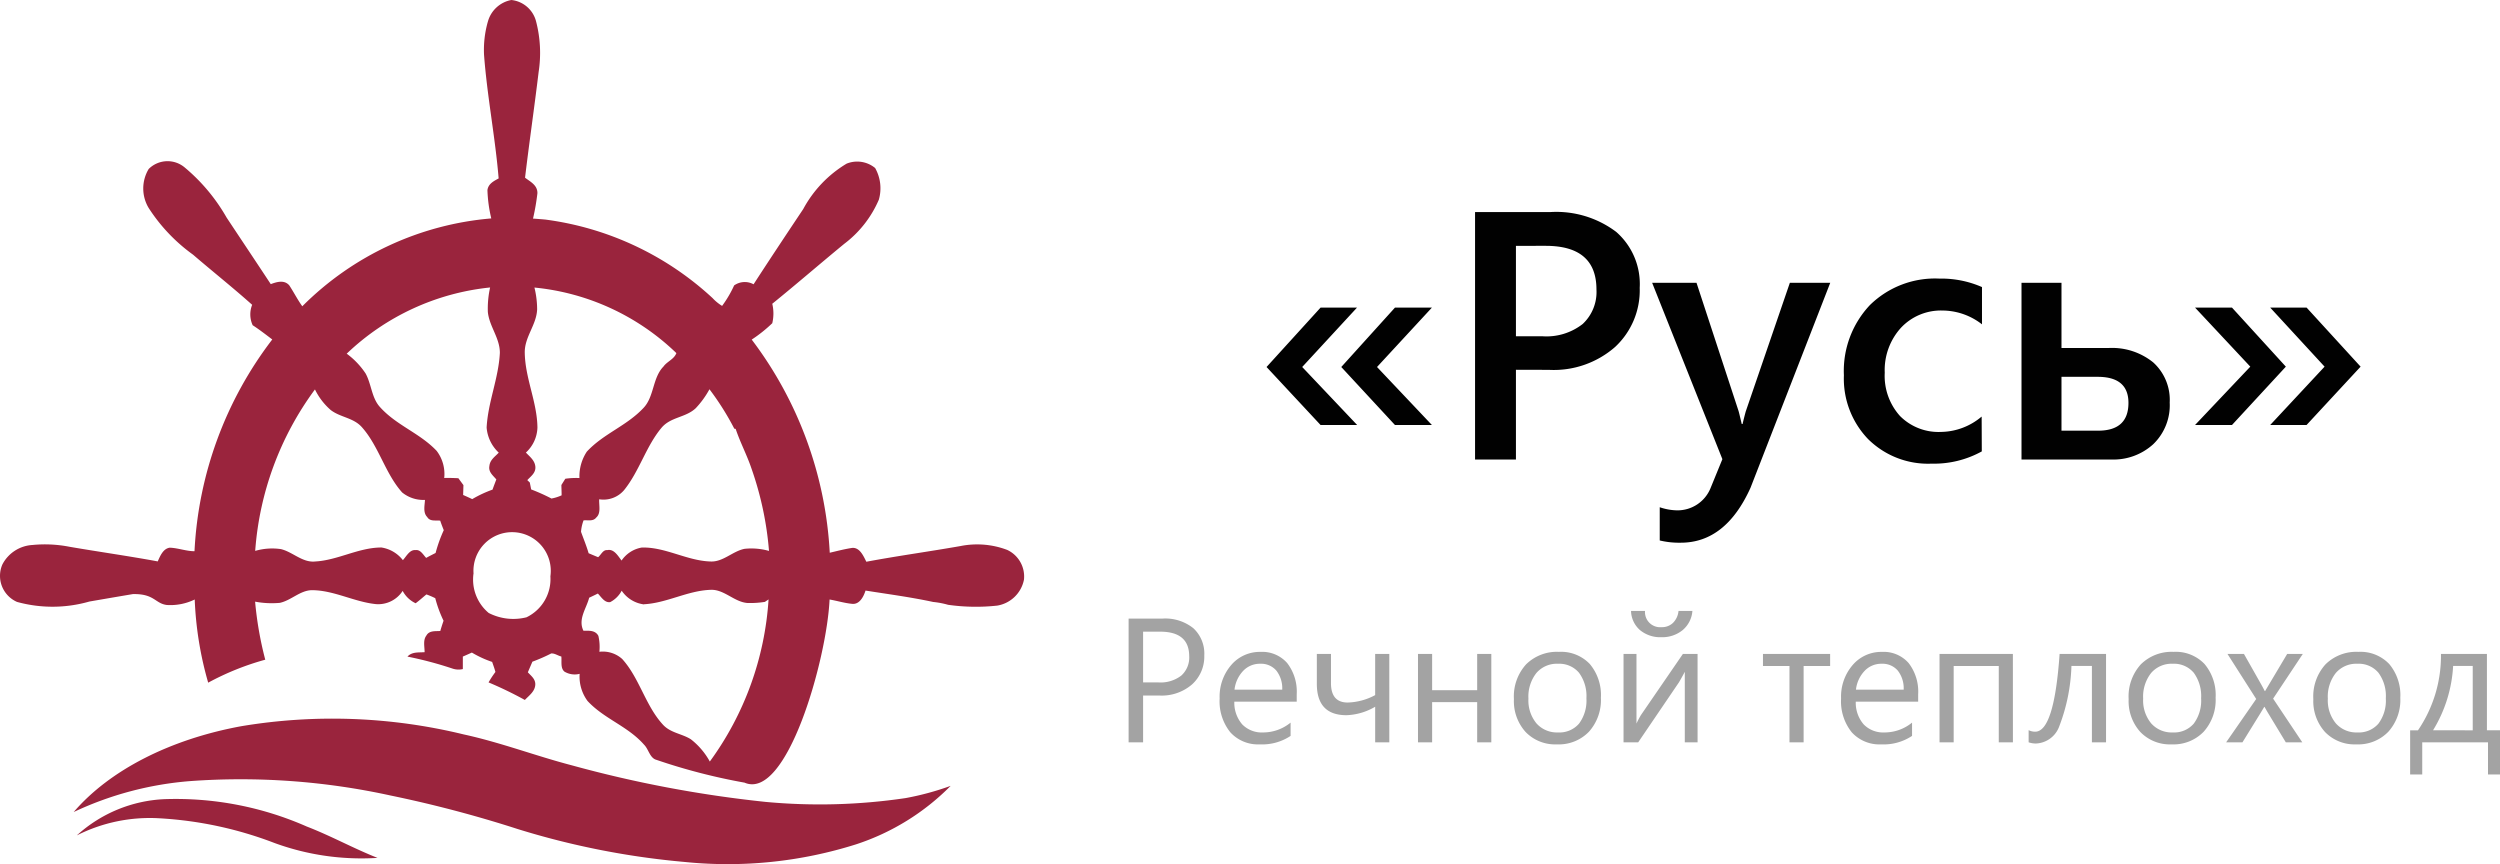
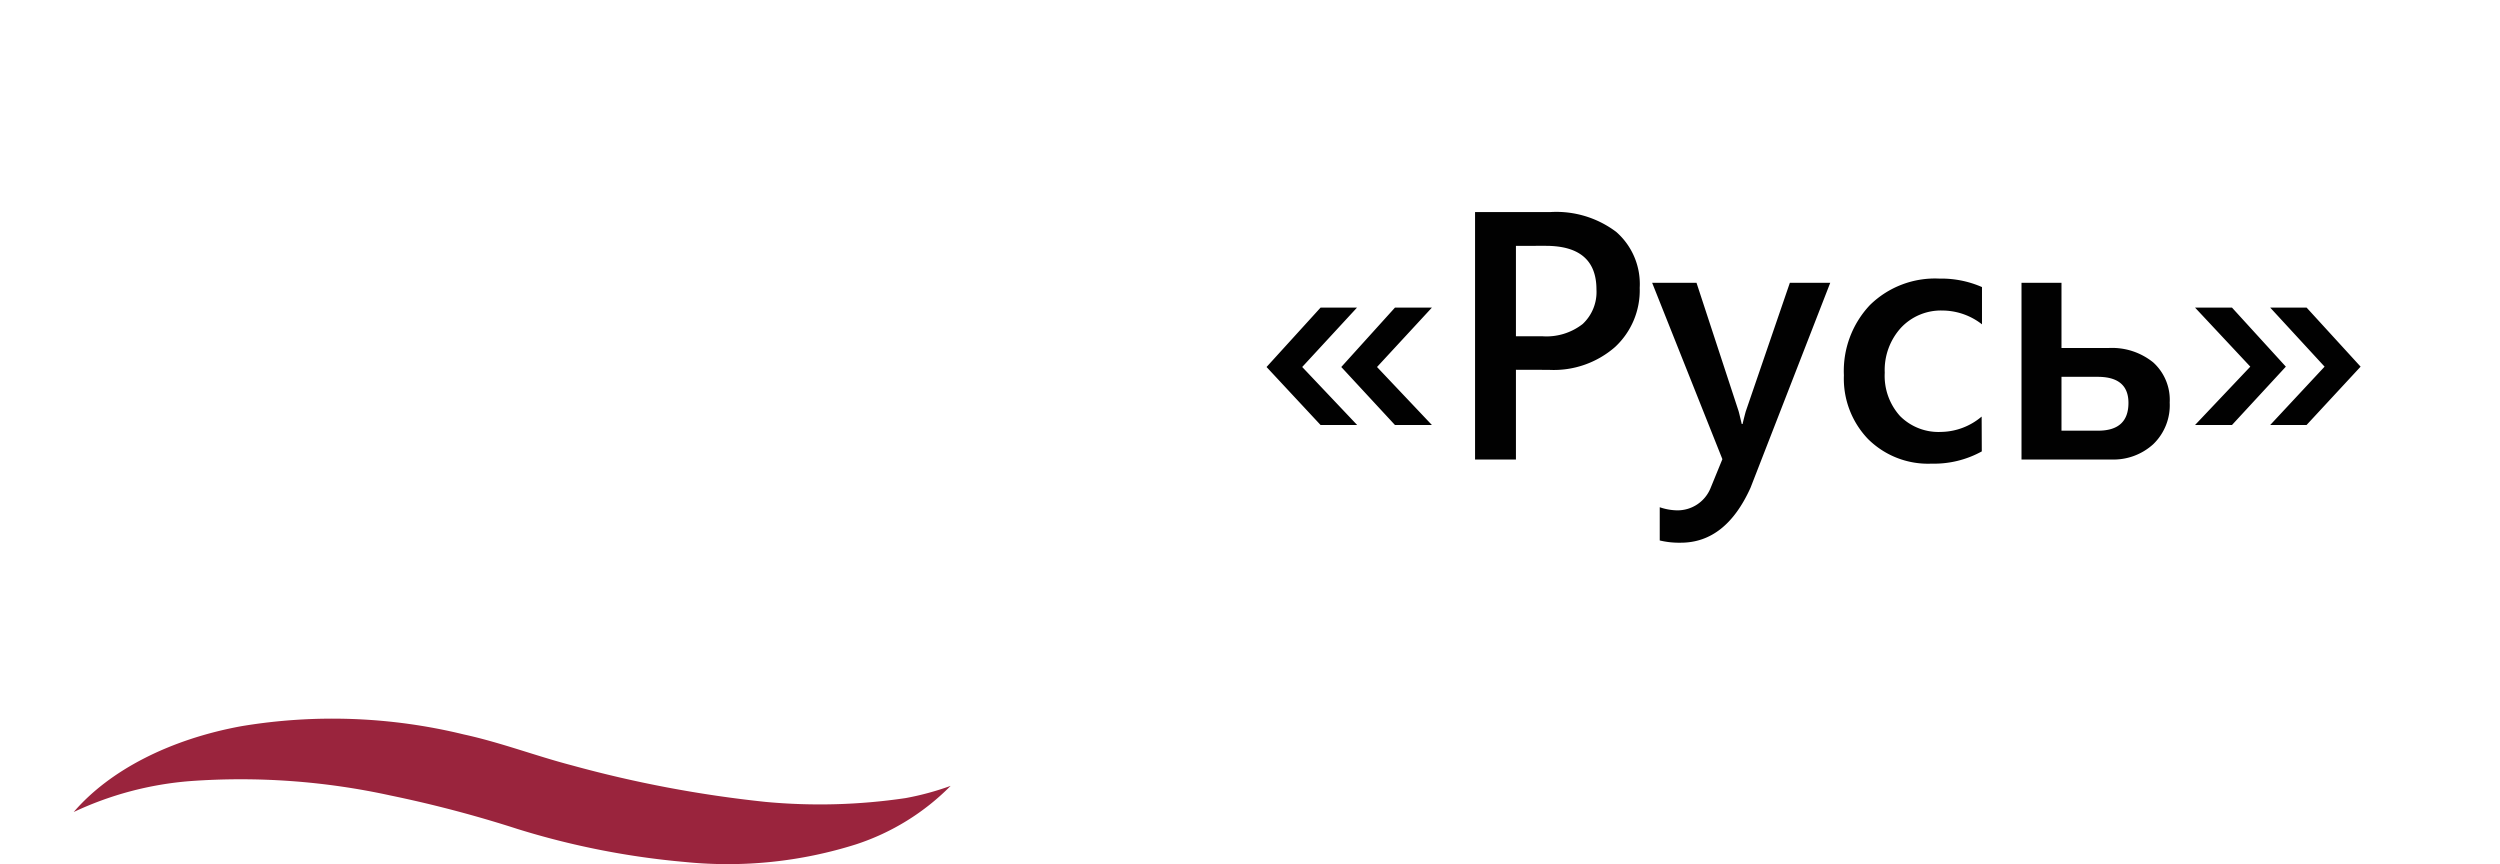
<svg xmlns="http://www.w3.org/2000/svg" width="141.449" height="48.893" viewBox="0 0 141.449 48.893">
  <defs>
    <style>.a{fill:#9a243d;}.b{fill:#010101;}.c{fill:#a3a3a3;}</style>
  </defs>
  <g transform="translate(-55.341 -19.82)">
    <g transform="translate(-111.235 -60.28)">
      <g transform="translate(166.535 80.1)">
-         <path class="a" d="M194.171,81.358A1.7,1.7,0,0,1,195.51,80.1a1.623,1.623,0,0,1,1.4,1.223,7.077,7.077,0,0,1,.143,2.839c-.241,2-.531,3.992-.77,5.992.287.223.707.416.7.879a13.018,13.018,0,0,1-.241,1.4c-.055.355-2.347-.179.683.089a17.222,17.222,0,0,1,9.468,4.444,2.566,2.566,0,0,0,.539.442,6.47,6.47,0,0,0,.681-1.158,1.038,1.038,0,0,1,1.1-.065c.925-1.427,1.865-2.842,2.81-4.257a6.693,6.693,0,0,1,2.454-2.569,1.594,1.594,0,0,1,1.614.248A2.333,2.333,0,0,1,216.3,91.4a6.184,6.184,0,0,1-1.962,2.5c-1.361,1.119-2.7,2.279-4.067,3.387a2.384,2.384,0,0,1,0,1.1,8.085,8.085,0,0,1-1.163.927,21.9,21.9,0,0,1,4.415,12.06c.43-.1.861-.215,1.291-.276.41-.01.608.442.779.785,1.773-.332,3.558-.576,5.335-.889a4.805,4.805,0,0,1,2.634.219,1.661,1.661,0,0,1,.95,1.682,1.849,1.849,0,0,1-1.512,1.47,11.191,11.191,0,0,1-2.78-.045,4.76,4.76,0,0,0-.846-.161c-1.267-.274-2.551-.442-3.827-.645-.113.363-.343.779-.734.753-.44-.037-.868-.174-1.3-.247-.155,3.387-2.42,11.407-4.814,10.361a33.692,33.692,0,0,1-4.985-1.29c-.372-.1-.438-.6-.694-.853-.92-1.053-2.258-1.46-3.2-2.476a2.315,2.315,0,0,1-.448-1.537,1.125,1.125,0,0,1-.861-.126c-.235-.2-.143-.569-.175-.855-.192-.042-.373-.189-.574-.171a9.712,9.712,0,0,1-1.063.465c-.086.2-.171.4-.258.6.171.19.417.363.422.666,0,.413-.354.645-.591.9a21.68,21.68,0,0,0-2.054-.994,5.713,5.713,0,0,1,.389-.59c-.052-.2-.122-.381-.185-.569a5.9,5.9,0,0,1-1.148-.529c-.169.077-.34.153-.511.226v.708a1.068,1.068,0,0,1-.587-.029,21.087,21.087,0,0,0-2.546-.677c.258-.282.638-.224.97-.25,0-.315-.1-.676.1-.94.166-.3.518-.237.788-.26.057-.2.118-.387.184-.579a6.829,6.829,0,0,1-.469-1.276,4.688,4.688,0,0,0-.5-.213c-.2.161-.4.347-.611.5a1.592,1.592,0,0,1-.733-.7,1.647,1.647,0,0,1-1.5.75c-1.231-.121-2.377-.782-3.621-.79-.674,0-1.191.585-1.835.718a5.1,5.1,0,0,1-1.393-.069,19.947,19.947,0,0,0,.574,3.284,15.215,15.215,0,0,0-3.229,1.3,19.732,19.732,0,0,1-.762-4.706,3.146,3.146,0,0,1-1.578.311c-.67-.084-.7-.645-1.924-.616q-1.229.208-2.459.421a7.557,7.557,0,0,1-4.094.021,1.61,1.61,0,0,1-.826-2.121,2.052,2.052,0,0,1,1.7-1.1,7.216,7.216,0,0,1,2.089.1c1.667.287,3.34.523,5,.829.143-.323.31-.724.68-.776.471.016.928.2,1.4.2a21.444,21.444,0,0,1,4.4-11.981c-.366-.277-.727-.558-1.109-.806a1.468,1.468,0,0,1-.029-1.155c-1.092-.976-2.235-1.882-3.345-2.837a9.776,9.776,0,0,1-2.509-2.64,2.136,2.136,0,0,1,0-2.208,1.507,1.507,0,0,1,2.036-.087,10.4,10.4,0,0,1,2.371,2.834c.832,1.256,1.67,2.506,2.5,3.768.337-.126.762-.258,1.047.069.255.387.465.806.737,1.184a17.132,17.132,0,0,1,10.692-4.971,7.944,7.944,0,0,1-.217-1.6c.047-.366.373-.519.634-.663-.194-2.34-.65-4.645-.826-6.987a5.853,5.853,0,0,1,.209-1.86m-7.99,18.755a4.449,4.449,0,0,1,1.08,1.129c.33.6.341,1.382.809,1.894.93,1.042,2.255,1.473,3.209,2.482a2.156,2.156,0,0,1,.43,1.537c.264-.01.531,0,.8.013l.287.39-.017.558c.171.074.343.153.515.234a6.677,6.677,0,0,1,1.148-.537c.067-.194.143-.385.215-.577-.178-.215-.459-.419-.392-.761.032-.35.326-.534.529-.755a2.18,2.18,0,0,1-.686-1.421c.079-1.452.676-2.781.749-4.226,0-.845-.6-1.494-.68-2.316a5.5,5.5,0,0,1,.128-1.382,13.77,13.77,0,0,0-8.109,3.742m10.616-3.742a5.2,5.2,0,0,1,.154,1.234c-.032.889-.724,1.569-.7,2.471.027,1.452.7,2.774.717,4.221a2,2,0,0,1-.653,1.415c.211.227.5.435.535.794s-.263.553-.456.765l.143.137c.024.129.052.26.077.39a10.737,10.737,0,0,1,1.148.515,2.427,2.427,0,0,0,.574-.182c0-.2-.01-.39-.013-.584l.222-.353a4.109,4.109,0,0,1,.8-.04,2.539,2.539,0,0,1,.417-1.494c.948-1.024,2.271-1.461,3.221-2.489.591-.632.5-1.7,1.116-2.326.208-.292.6-.411.73-.76a13.442,13.442,0,0,0-8.033-3.71m-15.794,14.9a3.427,3.427,0,0,1,1.455-.1c.664.161,1.218.774,1.931.7,1.281-.068,2.463-.792,3.753-.792a1.906,1.906,0,0,1,1.214.716c.209-.229.384-.6.717-.569.278-.039.43.263.6.442.176-.1.354-.187.534-.279a8.013,8.013,0,0,1,.462-1.29c-.07-.177-.143-.358-.2-.537-.25-.037-.574.066-.737-.208-.245-.247-.143-.645-.126-.968a1.9,1.9,0,0,1-1.291-.421c-.961-1.069-1.324-2.632-2.285-3.7-.482-.537-1.218-.544-1.762-.968a3.677,3.677,0,0,1-.887-1.161,17.509,17.509,0,0,0-3.381,9.131m24.921-8.065c-.574.537-1.417.484-1.937,1.11-.871,1.042-1.257,2.468-2.115,3.523a1.526,1.526,0,0,1-1.406.516c-.02.34.115.789-.168,1.034-.178.234-.478.131-.717.161a2.311,2.311,0,0,0-.143.645c.143.4.311.8.43,1.213.178.074.357.152.538.224.165-.135.274-.427.514-.4.377-.085.6.313.812.59a1.734,1.734,0,0,1,1.148-.737c1.333-.034,2.551.747,3.873.789.717.044,1.262-.585,1.942-.716a3.651,3.651,0,0,1,1.379.119,18.51,18.51,0,0,0-.987-4.648c-.258-.771-.64-1.481-.9-2.258l-.076-.01a15.488,15.488,0,0,0-1.406-2.231,5.091,5.091,0,0,1-.776,1.071m-12.575,9.363a2.46,2.46,0,0,0,.861,2.224,3.052,3.052,0,0,0,2.139.244,2.4,2.4,0,0,0,1.351-2.318,2.188,2.188,0,1,0-4.348-.15m9.647,1.739a1.786,1.786,0,0,1-1.265-.776,1.54,1.54,0,0,1-.647.645c-.31.052-.5-.274-.7-.484-.164.081-.329.161-.493.237-.159.619-.644,1.21-.324,1.869.287,0,.671-.045.845.29a2.744,2.744,0,0,1,.057.9,1.633,1.633,0,0,1,1.291.408c.964,1.061,1.315,2.623,2.277,3.684.43.5,1.089.531,1.607.858a4.069,4.069,0,0,1,1.073,1.26,17.425,17.425,0,0,0,3.324-9.174l-.207.14a5.248,5.248,0,0,1-.988.063c-.752-.055-1.33-.792-2.1-.744-1.291.048-2.467.748-3.753.815" transform="translate(-166.535 -80.1)" />
-       </g>
+         </g>
      <g transform="translate(170.743 120.762)">
        <path class="a" d="M219.39,326.181a31.33,31.33,0,0,1,12.583.463c2.119.463,4.051,1.208,6.119,1.749a67.945,67.945,0,0,0,10.965,2.07,33.037,33.037,0,0,0,7.927-.216,15.7,15.7,0,0,0,2.546-.692,13.37,13.37,0,0,1-5.345,3.307,24.106,24.106,0,0,1-9.7,1,45.311,45.311,0,0,1-9.442-1.86,68.769,68.769,0,0,0-7.2-1.9,39.607,39.607,0,0,0-11.338-.816,18.918,18.918,0,0,0-6.594,1.751C211.946,328.669,215.357,326.922,219.39,326.181Z" transform="translate(-209.909 -325.754)" />
-         <path class="a" d="M211.86,374.629a7.886,7.886,0,0,1,4.952-2.041,18.366,18.366,0,0,1,8.05,1.55c1.362.525,2.642,1.237,4,1.773a14.314,14.314,0,0,1-5.821-.84,21.528,21.528,0,0,0-6.515-1.4,9.145,9.145,0,0,0-4.666.963Z" transform="translate(-211.67 -368.034)" />
      </g>
    </g>
    <path class="b" d="M10.078-1.953H7.988L4.951-5.234,7.988-8.594h2.09L6.973-5.234Zm-4.229,0H3.779L.723-5.234,3.779-8.594H5.84l-3.1,3.359Zm8.984-3.125V0H12.52V-14h4.248a5.627,5.627,0,0,1,3.74,1.123,3.916,3.916,0,0,1,1.328,3.164,4.371,4.371,0,0,1-1.387,3.34,5.265,5.265,0,0,1-3.75,1.3Zm0-7.012v5.117h1.5a3.326,3.326,0,0,0,2.275-.693,2.475,2.475,0,0,0,.781-1.953q0-2.471-2.871-2.471ZM32.617-10,28.105,1.6Q26.7,4.707,24.16,4.707a4.731,4.731,0,0,1-1.191-.127V2.7a3.168,3.168,0,0,0,.977.176,2.015,2.015,0,0,0,1.895-1.25L26.514-.02,22.539-10h2.51l2.383,7.266q.039.137.176.723h.049q.049-.225.176-.7L30.332-10ZM41.191-.459A5.587,5.587,0,0,1,38.35.234a4.813,4.813,0,0,1-3.594-1.392,4.93,4.93,0,0,1-1.367-3.608,5.426,5.426,0,0,1,1.47-3.97,5.254,5.254,0,0,1,3.931-1.5,5.738,5.738,0,0,1,2.412.479v2.109a3.653,3.653,0,0,0-2.227-.781,3.094,3.094,0,0,0-2.354.972A3.553,3.553,0,0,0,35.7-4.912a3.388,3.388,0,0,0,.864,2.451,3.068,3.068,0,0,0,2.319.9,3.625,3.625,0,0,0,2.3-.869ZM43.438,0V-10H45.7v3.691h2.666a3.7,3.7,0,0,1,2.524.815,2.857,2.857,0,0,1,.933,2.271,3.058,3.058,0,0,1-.933,2.358A3.334,3.334,0,0,1,48.535,0ZM45.7-4.678v3.047h2.07q1.719,0,1.719-1.572,0-1.475-1.738-1.475Zm16.924-.576-3.057,3.3H57.51l3.076-3.3L57.51-8.594H59.57Zm-4.229,0-3.047,3.3h-2.09l3.125-3.3-3.125-3.34h2.09Z" transform="translate(126.279 45.819)" />
-     <path class="c" d="M1.738-2.646V0H.918V-7H2.842a2.539,2.539,0,0,1,1.741.547A1.953,1.953,0,0,1,5.2-4.912a2.122,2.122,0,0,1-.686,1.631,2.621,2.621,0,0,1-1.853.635Zm0-3.613v2.871H2.6a1.921,1.921,0,0,0,1.3-.388,1.374,1.374,0,0,0,.447-1.1Q4.341-6.26,2.7-6.26ZM10.43-2.3H6.9a1.87,1.87,0,0,0,.449,1.289A1.549,1.549,0,0,0,8.53-.557a2.457,2.457,0,0,0,1.553-.557v.752A2.9,2.9,0,0,1,8.34.117,2.113,2.113,0,0,1,6.675-.564,2.788,2.788,0,0,1,6.069-2.48a2.734,2.734,0,0,1,.662-1.9,2.121,2.121,0,0,1,1.643-.735,1.88,1.88,0,0,1,1.519.635A2.647,2.647,0,0,1,10.43-2.72Zm-.82-.679a1.629,1.629,0,0,0-.334-1.079,1.14,1.14,0,0,0-.916-.386,1.294,1.294,0,0,0-.962.405,1.839,1.839,0,0,0-.488,1.06ZM15.669,0h-.8V-2.012a3.431,3.431,0,0,1-1.621.479q-1.68,0-1.68-1.777V-5h.8v1.65q0,1.1.947,1.1a3.461,3.461,0,0,0,1.553-.42V-5h.8ZM21.44,0h-.8V-2.271H18.091V0h-.8V-5h.8v2.051H20.64V-5h.8Zm3.711.117a2.319,2.319,0,0,1-1.77-.7,2.6,2.6,0,0,1-.662-1.858,2.7,2.7,0,0,1,.688-1.968,2.475,2.475,0,0,1,1.86-.708,2.243,2.243,0,0,1,1.746.688,2.73,2.73,0,0,1,.627,1.909A2.686,2.686,0,0,1,26.965-.6,2.37,2.37,0,0,1,25.151.117Zm.059-4.561a1.523,1.523,0,0,0-1.221.525,2.156,2.156,0,0,0-.449,1.448,2.039,2.039,0,0,0,.454,1.4,1.543,1.543,0,0,0,1.216.513,1.464,1.464,0,0,0,1.194-.5,2.182,2.182,0,0,0,.417-1.431A2.22,2.22,0,0,0,26.4-3.936,1.457,1.457,0,0,0,25.21-4.443ZM33.11,0h-.723V-3.989q-.107.21-.327.591L29.751,0h-.83V-5h.732v3.94a5.079,5.079,0,0,1,.254-.483L32.28-5h.83Zm-.293-7.432a1.563,1.563,0,0,1-.554,1.086,1.825,1.825,0,0,1-1.2.4,1.8,1.8,0,0,1-1.208-.4,1.486,1.486,0,0,1-.51-1.086h.791a.859.859,0,0,0,.938.918.9.9,0,0,0,.645-.242,1.1,1.1,0,0,0,.313-.676ZM40.61-4.316h-1.5V0h-.8V-4.316h-1.5V-5h3.8ZM45.591-2.3h-3.53a1.87,1.87,0,0,0,.449,1.289,1.549,1.549,0,0,0,1.182.454,2.457,2.457,0,0,0,1.553-.557v.752A2.9,2.9,0,0,1,43.5.117a2.113,2.113,0,0,1-1.665-.681A2.788,2.788,0,0,1,41.23-2.48a2.734,2.734,0,0,1,.662-1.9,2.121,2.121,0,0,1,1.643-.735,1.88,1.88,0,0,1,1.519.635,2.647,2.647,0,0,1,.537,1.763Zm-.82-.679a1.629,1.629,0,0,0-.334-1.079,1.14,1.14,0,0,0-.916-.386,1.294,1.294,0,0,0-.962.405,1.839,1.839,0,0,0-.488,1.06ZM50.952,0h-.8V-4.316H47.6V0h-.8V-5h4.15Zm5.269,0h-.8V-4.321H54.263a10.358,10.358,0,0,1-.686,3.408,1.466,1.466,0,0,1-1.306.981A1.214,1.214,0,0,1,51.841,0V-.688a.8.8,0,0,0,.371.088q1.074,0,1.382-4.4h2.627Zm3.711.117a2.319,2.319,0,0,1-1.77-.7A2.6,2.6,0,0,1,57.5-2.441a2.7,2.7,0,0,1,.688-1.968,2.475,2.475,0,0,1,1.86-.708,2.243,2.243,0,0,1,1.746.688,2.73,2.73,0,0,1,.627,1.909A2.686,2.686,0,0,1,61.746-.6,2.37,2.37,0,0,1,59.932.117Zm.059-4.561a1.523,1.523,0,0,0-1.221.525,2.156,2.156,0,0,0-.449,1.448,2.039,2.039,0,0,0,.454,1.4,1.543,1.543,0,0,0,1.216.513,1.464,1.464,0,0,0,1.194-.5A2.182,2.182,0,0,0,61.6-2.49a2.22,2.22,0,0,0-.417-1.445A1.457,1.457,0,0,0,59.99-4.443ZM67.354-5l-1.68,2.529L67.324,0h-.933L65.41-1.621q-.093-.151-.22-.381h-.02q-.024.044-.229.381L63.94,0h-.923l1.7-2.451L63.091-5h.933l.967,1.709q.107.19.21.391h.02L66.47-5ZM70.381.117a2.319,2.319,0,0,1-1.77-.7,2.6,2.6,0,0,1-.662-1.858,2.7,2.7,0,0,1,.688-1.968,2.475,2.475,0,0,1,1.86-.708,2.243,2.243,0,0,1,1.746.688,2.73,2.73,0,0,1,.627,1.909A2.686,2.686,0,0,1,72.195-.6,2.37,2.37,0,0,1,70.381.117Zm.059-4.561a1.523,1.523,0,0,0-1.221.525,2.156,2.156,0,0,0-.449,1.448,2.039,2.039,0,0,0,.454,1.4,1.543,1.543,0,0,0,1.216.513,1.464,1.464,0,0,0,1.194-.5,2.182,2.182,0,0,0,.417-1.431,2.22,2.22,0,0,0-.417-1.445A1.457,1.457,0,0,0,70.439-4.443Zm8.071,6.265h-.679V0H74.111V1.821h-.684v-2.5h.444A7.5,7.5,0,0,0,75.171-5h2.6V-.679h.742Zm-1.543-2.5V-4.321H75.859A7.753,7.753,0,0,1,74.722-.679Z" transform="translate(118.279 61.819)" />
  </g>
</svg>